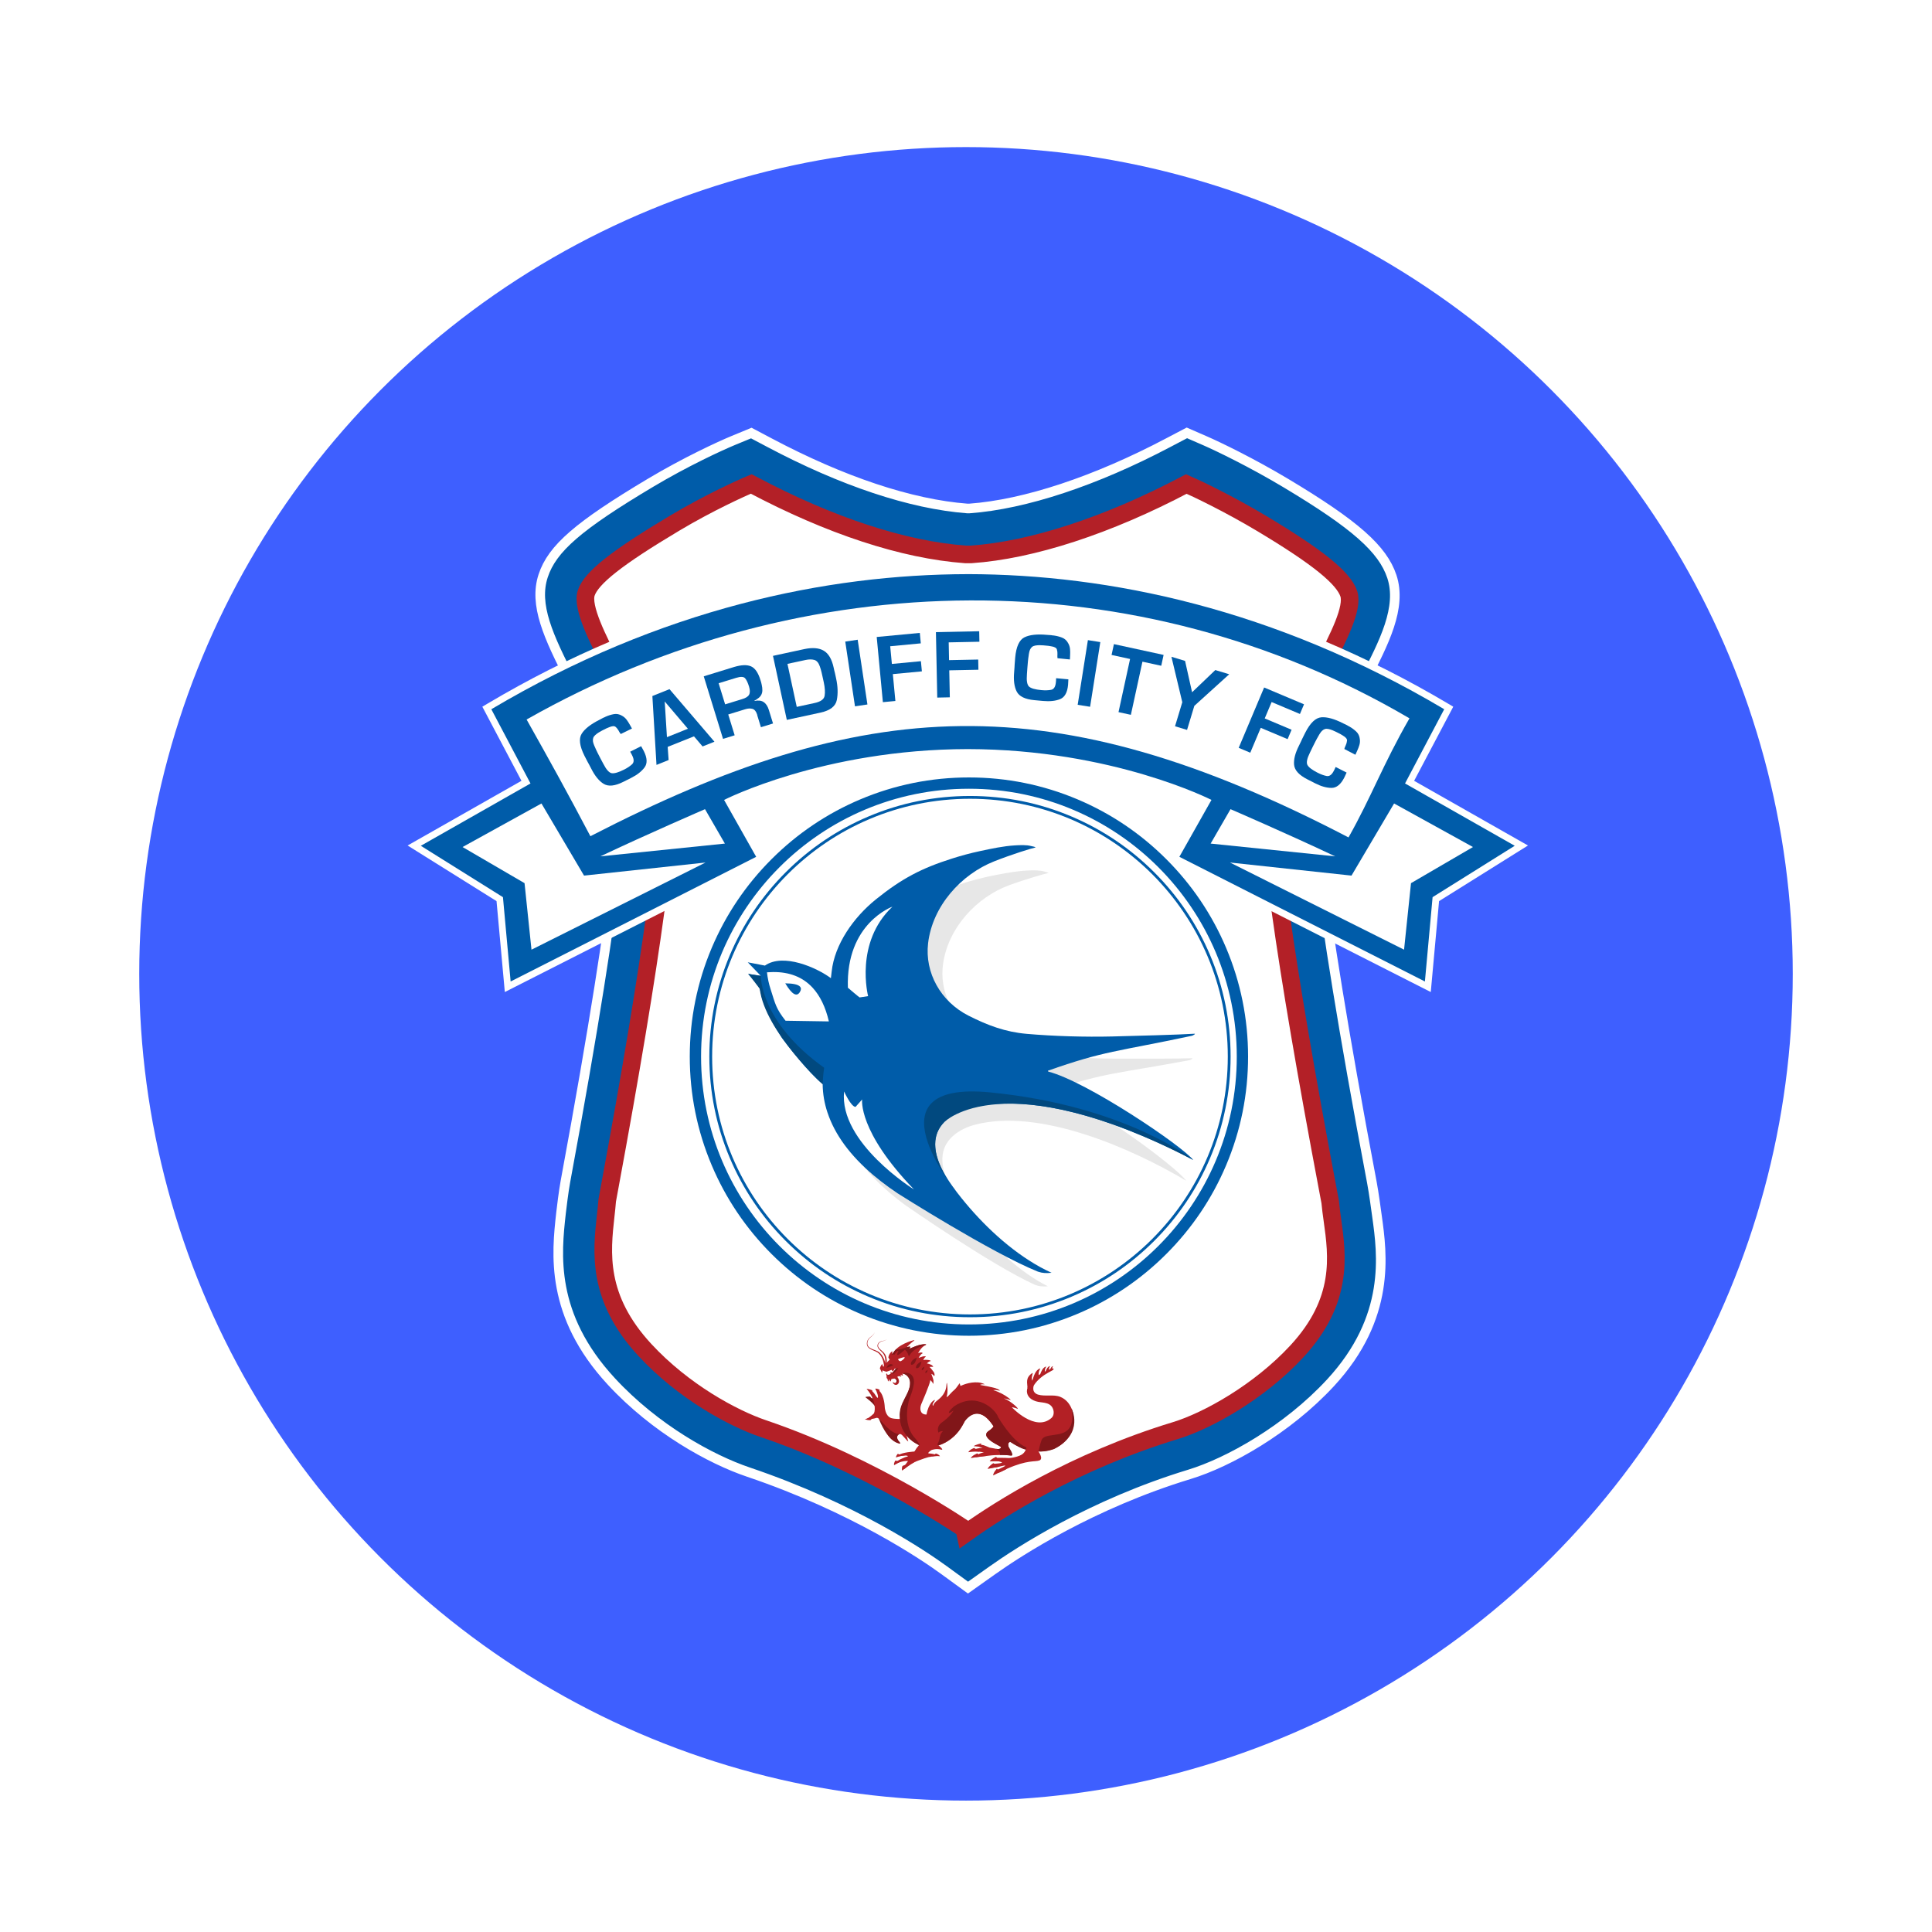
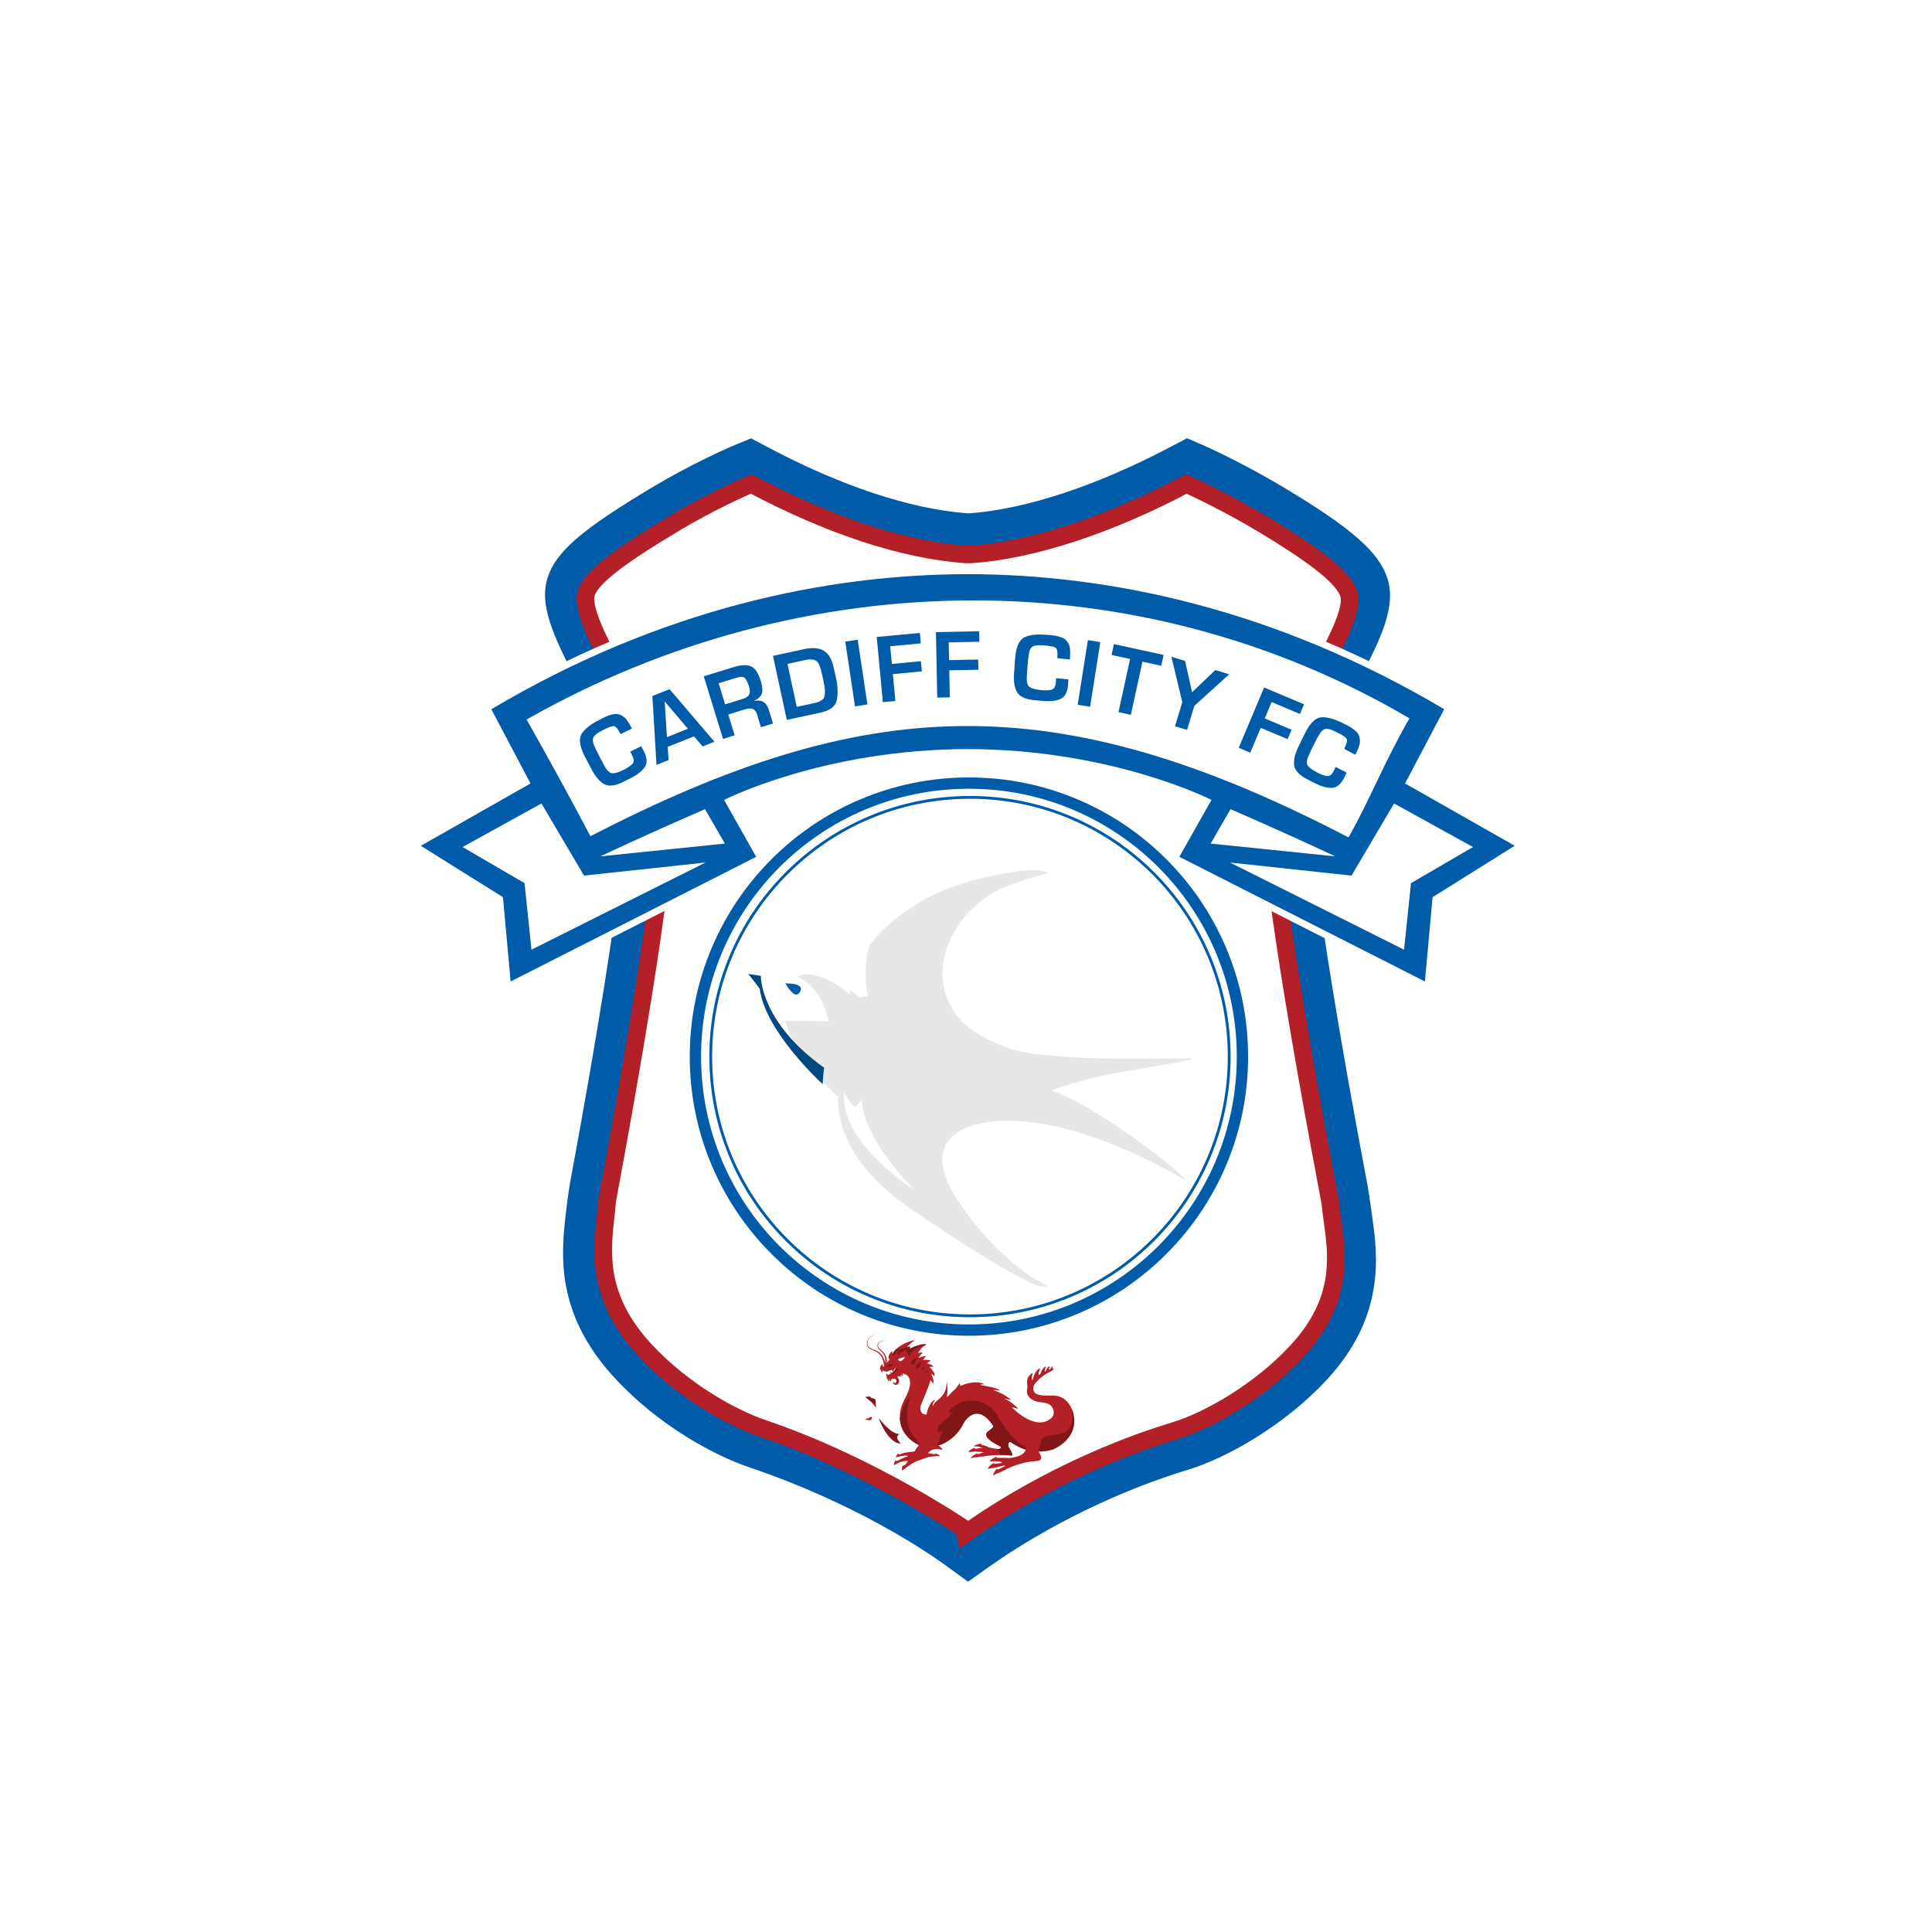
<svg xmlns="http://www.w3.org/2000/svg" width="555" height="555" viewBox="0 0 555 555" fill="none">
  <g filter="url(#filter0_d_256_2284)">
-     <circle cx="277.5" cy="277.5" r="237.5" fill="#3E5FFF" />
    <path d="M278.077 453.81L271.178 448.783C265.682 444.779 245.384 430.916 214.944 420.617C204.206 416.986 188.229 408.234 175.605 394.574C157.929 375.452 159.873 357.873 161.159 346.243L161.167 346.171C161.324 344.767 161.92 339.884 162.431 337.119L162.461 336.967C179.224 246.442 179.012 226.622 178.48 222.572C178.01 220.754 175.677 214.911 165.564 196.161C164.879 194.893 164.38 193.967 164.148 193.515C157.472 180.557 153.303 171.45 156.035 163.159C158.622 155.308 166.135 148.806 186.952 136.385C196.955 130.42 206.84 125.854 210.67 124.272L215.824 122.146L221.003 124.885C242.027 136.038 261.669 142.574 277.853 143.813H278.487C294.426 142.651 314.711 135.937 335.647 124.885L340.953 122.099L346.178 124.374C349.894 125.993 359.559 130.635 369.532 136.613C389.259 148.438 397.186 155.435 399.829 163.345C402.792 172.241 397.567 182.362 392.033 193.075C391.821 193.489 391.373 194.318 390.76 195.459C380.085 215.305 377.958 220.982 377.552 222.547C377.032 226.652 376.927 246.624 394.117 337.542C394.662 340.417 395.334 345.486 395.567 347.156C397.08 358.004 399.609 376.15 382.228 394.963C369.811 408.403 352.917 417.865 341.68 421.281C313.633 429.817 292.727 443.418 285.041 448.872L278.077 453.81ZM185.189 344.666C185.075 346.048 184.919 347.435 184.771 348.779L184.762 348.855C183.667 358.748 182.72 367.288 193.04 378.454C202.037 388.186 214.344 395.344 222.55 398.117C248.356 406.848 267.779 418.055 278.217 424.833C289.649 417.48 309.676 406.188 334.767 398.553C341.367 396.549 354.799 389.645 364.78 378.843C374.53 368.29 373.375 360.017 372.039 350.441C371.798 348.729 371.553 346.961 371.38 345.169C371.266 344.552 371.042 343.359 370.775 341.96C351.213 238.502 353.361 223.777 354.071 218.936C354.739 214.353 357.61 206.942 369.841 184.205C370.365 183.233 370.746 182.527 370.923 182.184C372.585 178.971 375.422 173.475 376.517 170.279C374.627 168.393 369.765 164.445 357.323 156.983C351.476 153.478 345.713 150.485 341.667 148.493C319.471 159.578 297.66 166.309 279.781 167.535L279.27 167.569L276.936 167.56L276.437 167.522C258.283 166.208 237.077 159.625 214.839 148.43C210.767 150.358 204.954 153.296 199.12 156.78C186.58 164.263 181.481 168.178 179.414 170.131C180.602 173.589 183.65 179.5 185.257 182.624C185.456 183.013 185.883 183.795 186.462 184.873C196.947 204.308 201.145 213.521 201.944 218.877C202.667 223.697 204.865 238.376 185.815 341.279L185.785 341.431C185.561 342.649 185.316 343.977 185.189 344.666Z" fill="#005CA9" stroke="white" stroke-width="2.762" />
    <path d="M219.333 408.166C210.493 405.177 196.267 397.457 185.249 385.539C171.386 370.543 172.836 357.467 173.999 346.957C174.168 345.435 174.329 343.997 174.43 342.615C174.489 342.255 174.79 340.64 175.162 338.624C187.27 273.237 192.766 232.668 191.066 221.312C190.149 215.182 177.187 191.912 175.724 189.071C171.855 181.562 167.04 172.219 168.406 168.084C169.835 163.755 177.212 157.933 193.874 147.994C203.568 142.21 212.987 137.94 215.816 136.773C215.9 136.816 215.985 136.862 216.069 136.909C238.434 148.772 259.611 155.718 277.313 157.003L277.393 157.008L278.869 157.012L278.953 157.008C296.388 155.815 318.267 148.679 340.56 136.909C340.64 136.866 340.721 136.824 340.801 136.782C343.587 137.995 352.867 142.388 362.578 148.205C378.504 157.752 385.945 163.763 387.463 168.308C388.828 172.409 384.377 181.03 380.449 188.635C379.033 191.379 365.846 215.19 364.95 221.329C363.284 232.727 368.975 273.504 381.409 339.245C381.772 341.16 382.06 342.691 382.119 343.029C382.263 344.669 382.504 346.386 382.757 348.208C384.199 358.541 385.992 371.397 372.56 385.932C361.817 397.559 346.927 405.892 337.63 408.716C308.56 417.56 286.935 431.474 278.167 437.693C278.167 437.689 250.957 418.867 219.333 408.166Z" fill="white" stroke="#B32027" stroke-width="5.064" stroke-miterlimit="10" />
    <path fill-rule="evenodd" clip-rule="evenodd" d="M337.444 244.286L346.656 227.962C341.473 225.54 314.766 213.96 278.01 213.905C241.228 213.956 214.543 225.54 209.364 227.958L218.572 244.286L145.85 281.207L143.554 256.035L118.987 240.667L151.092 222.424L139.842 201.116L140.637 200.642C163.636 186.999 187.811 176.785 212.475 170.291C233.961 164.635 255.983 161.743 277.93 161.696H277.989L278.031 162.669L278.065 161.696C300.015 161.743 322.034 164.635 343.519 170.291C368.188 176.785 392.358 186.999 415.361 200.642L416.156 201.116L404.91 222.424L437.016 240.667L412.448 256.035L410.153 281.207L337.444 244.286Z" fill="#005CA9" />
    <path d="M278.078 162.673C318.449 162.758 365.994 172.486 414.876 201.484L403.621 222.804L435.131 240.709L411.536 255.468L409.329 279.693L338.793 243.88L348.014 227.535C348.014 227.535 319.59 212.992 278.01 212.933C236.426 212.996 208.003 227.54 208.003 227.54L217.224 243.884L146.688 279.698L144.481 255.472L120.886 240.713L152.395 222.809L141.141 201.488C190.022 172.49 237.568 162.762 277.938 162.677C277.96 162.677 277.985 162.677 278.006 162.677C278.031 162.673 278.053 162.673 278.078 162.673ZM278.078 160.728H278.036H278.01H277.985H277.943H275.998V160.741C254.61 160.948 233.171 163.844 212.239 169.357C187.486 175.876 163.231 186.12 140.151 199.814L138.562 200.757L139.424 202.393L149.799 222.048L119.93 239.018L117.093 240.629L119.858 242.358L142.637 256.605L144.76 279.871L145.018 282.725L147.575 281.427L218.111 245.613L219.925 244.692L218.927 242.92L210.734 228.398C213.575 227.117 219.604 224.589 228.085 222.086C239.166 218.813 256.825 214.907 278.019 214.877C312.758 214.924 338.408 225.303 345.295 228.402L337.102 242.92L336.104 244.692L337.918 245.613L408.454 281.427L411.012 282.725L411.274 279.871L413.396 256.605L436.175 242.358L438.94 240.629L436.103 239.018L406.234 222.048L416.609 202.393L417.472 200.757L415.878 199.814C392.798 186.124 368.544 175.876 343.79 169.357C322.858 163.844 301.419 160.948 280.031 160.741V160.728H278.078Z" fill="white" />
    <path fill-rule="evenodd" clip-rule="evenodd" d="M155.541 228.559L132.88 241.069L150.683 251.448L152.678 270.557L202.68 245.52L167.776 249.279L155.541 228.559Z" fill="white" />
    <path fill-rule="evenodd" clip-rule="evenodd" d="M202.524 230.195C202.524 230.195 186.264 237.213 172.473 243.745L208.236 240.079L202.524 230.195Z" fill="white" />
    <path fill-rule="evenodd" clip-rule="evenodd" d="M400.476 228.559L423.137 241.069L405.334 251.448L403.339 270.557L353.333 245.52L388.241 249.279L400.476 228.559Z" fill="white" />
    <path fill-rule="evenodd" clip-rule="evenodd" d="M353.489 230.195C353.489 230.195 369.749 237.213 383.54 243.745L347.777 240.079L353.489 230.195Z" fill="white" />
    <path fill-rule="evenodd" clip-rule="evenodd" d="M387.383 238.308C302.228 193.938 248.095 197.502 169.599 237.961C162.969 225.363 158.184 216.734 151.275 204.439C230.74 159.312 327.193 158.45 404.895 204.101C397.238 217.419 393.966 226.652 387.383 238.308Z" fill="white" />
    <path d="M181.03 213.685L184.18 212.104C184.247 212.239 184.315 212.362 184.382 212.476C184.45 212.59 184.509 212.696 184.56 212.797C184.619 212.916 184.683 213.03 184.75 213.144C184.818 213.258 184.881 213.372 184.941 213.491C185.934 215.474 186.01 217.038 185.169 218.188C184.323 219.338 183.03 220.348 181.283 221.228L179.039 222.352C176.671 223.54 174.815 223.743 173.471 222.953C172.126 222.166 170.913 220.686 169.826 218.518C169.725 218.315 169.619 218.112 169.505 217.909C169.391 217.702 169.285 217.499 169.184 217.296C169.133 217.194 169.078 217.097 169.019 217C168.96 216.903 168.905 216.805 168.854 216.704C168.702 216.399 168.545 216.099 168.38 215.791C168.215 215.486 168.059 215.178 167.907 214.877C166.491 212.053 166.22 209.939 167.091 208.536C167.962 207.132 169.67 205.792 172.206 204.519L173.276 203.949C173.403 203.906 173.521 203.86 173.627 203.805C173.737 203.75 173.851 203.695 173.965 203.636C174.739 203.289 175.525 203.044 176.324 202.896C177.123 202.748 177.91 202.9 178.683 203.353C179.203 203.64 179.639 204.012 179.99 204.477C180.341 204.942 180.649 205.424 180.92 205.919C180.962 206.003 181.009 206.088 181.064 206.177C181.119 206.266 181.165 206.35 181.212 206.435C181.262 206.536 181.317 206.633 181.377 206.731C181.436 206.828 181.491 206.925 181.541 207.027L178.328 208.608C178.244 208.523 178.163 208.417 178.087 208.286C178.011 208.155 177.931 208.029 177.846 207.902C177.829 207.868 177.817 207.838 177.804 207.813C177.791 207.788 177.779 207.758 177.762 207.724C177.508 207.263 177.204 206.874 176.844 206.561C176.485 206.249 175.859 206.282 174.959 206.671C174.705 206.756 174.46 206.862 174.215 206.98C173.969 207.103 173.733 207.221 173.496 207.339L172.942 207.618C172.798 207.711 172.642 207.8 172.477 207.885C172.308 207.969 172.143 208.062 171.987 208.164C171.632 208.384 171.306 208.625 171.01 208.891C170.71 209.157 170.511 209.436 170.41 209.741C170.317 210.058 170.291 210.379 170.338 210.7C170.384 211.022 170.469 211.33 170.591 211.618C170.634 211.745 170.68 211.867 170.731 211.986C170.782 212.108 170.837 212.227 170.896 212.341C171.014 212.62 171.133 212.89 171.255 213.153C171.378 213.419 171.505 213.685 171.64 213.952C171.911 214.489 172.185 215.03 172.469 215.571C172.752 216.112 173.035 216.649 173.323 217.177C174.181 218.852 174.988 219.744 175.741 219.862C176.493 219.976 177.669 219.638 179.263 218.835C180.205 218.361 180.971 217.85 181.567 217.3C182.163 216.75 182.176 215.901 181.601 214.759C181.558 214.675 181.516 214.586 181.47 214.493C181.423 214.4 181.381 214.311 181.338 214.226C181.279 214.15 181.229 214.066 181.182 213.973C181.136 213.88 181.093 213.791 181.051 213.706L181.03 213.685Z" fill="#005CA9" />
    <path d="M191.802 212.303L192.073 216.082L188.589 217.478L187.405 197.692L192.326 195.721L205.234 210.815L201.83 212.176L199.361 209.276L191.802 212.303ZM190.948 199.252L191.591 209.504L197.611 207.094L190.948 199.252Z" fill="#005CA9" />
    <path d="M202.165 192.031L210.895 189.342C212.966 188.725 214.581 188.665 215.736 189.164C216.894 189.663 217.799 190.982 218.458 193.121C218.526 193.337 218.594 193.561 218.666 193.794C218.737 194.026 218.792 194.267 218.826 194.512C218.945 195.028 219.004 195.548 219 196.081C218.995 196.614 218.856 197.1 218.577 197.54C218.416 197.785 218.222 198.005 217.993 198.191C217.765 198.381 217.528 198.55 217.283 198.706C217.182 198.757 217.084 198.812 216.996 198.871C216.907 198.926 216.81 198.981 216.708 199.032L216.733 199.112C217.82 198.875 218.699 198.981 219.367 199.421C220.035 199.865 220.534 200.617 220.86 201.674L222.065 205.581L218.589 206.65L217.583 203.391L217.486 202.976C217.19 202.084 216.746 201.552 216.154 201.378C215.562 201.205 214.861 201.247 214.053 201.497L209.2 202.989L211.043 208.971L207.703 209.999L202.165 192.031ZM213.157 198.592C214.222 198.284 214.903 197.852 215.195 197.303C215.486 196.749 215.478 195.971 215.169 194.965C214.827 193.853 214.45 193.058 214.036 192.585C213.626 192.111 212.78 192.073 211.504 192.462L206.439 194.022L208.307 200.085L213.157 198.592Z" fill="#005CA9" />
    <path d="M222.052 186.154L231.091 184.201C233.446 183.71 235.302 183.871 236.663 184.687C238.02 185.499 238.963 187.118 239.487 189.545C239.542 189.803 239.597 190.065 239.656 190.331C239.715 190.598 239.779 190.855 239.855 191.109C239.91 191.367 239.965 191.625 240.024 191.883C240.079 192.141 240.134 192.399 240.189 192.656C240.684 194.935 240.751 196.99 240.396 198.816C240.041 200.643 238.464 201.86 235.674 202.461L226.026 204.545L222.052 186.154ZM233.868 199.729C235.712 199.353 236.718 198.647 236.887 197.62C237.06 196.592 236.98 195.307 236.646 193.764L236.426 192.745C236.299 192.158 236.164 191.561 236.025 190.957C235.885 190.352 235.716 189.765 235.513 189.19C235.149 188.133 234.617 187.507 233.911 187.317C233.205 187.122 232.376 187.131 231.42 187.334L226.212 188.458L228.88 200.808L233.868 199.729Z" fill="#005CA9" />
-     <path d="M246.384 181.516L242.813 182.053L245.61 200.654L249.181 200.117L246.384 181.516Z" fill="#005CA9" />
+     <path d="M246.384 181.516L242.813 182.053L245.61 200.654L249.181 200.117Z" fill="#005CA9" />
    <path d="M256.208 188.475L264.546 187.684L264.825 190.606L256.483 191.396L257.215 199.116L253.621 199.454L251.85 180.73L264.233 179.559L264.516 182.56L255.726 183.393L256.208 188.475Z" fill="#005CA9" />
    <path d="M272.632 187.38L281.008 187.211L281.067 190.141L272.692 190.31L272.852 198.064L269.242 198.14L268.861 179.335L281.295 179.081L281.354 182.096L272.531 182.277L272.632 187.38Z" fill="#005CA9" />
    <path d="M303.402 192.572L306.911 192.897C306.899 193.045 306.89 193.189 306.886 193.32C306.882 193.451 306.878 193.574 306.865 193.688C306.852 193.819 306.844 193.95 306.844 194.081C306.84 194.212 306.835 194.343 306.823 194.474C306.62 196.681 305.855 198.051 304.531 198.584C303.208 199.112 301.572 199.285 299.627 199.108L297.128 198.875C294.49 198.63 292.808 197.818 292.085 196.44C291.362 195.062 291.112 193.164 291.336 190.75C291.357 190.525 291.374 190.293 291.387 190.06C291.4 189.824 291.417 189.595 291.438 189.371C291.446 189.257 291.455 189.147 291.455 189.033C291.455 188.919 291.463 188.809 291.472 188.695C291.501 188.357 291.531 188.018 291.552 187.668C291.573 187.321 291.603 186.978 291.632 186.64C291.924 183.495 292.812 181.558 294.292 180.827C295.776 180.096 297.932 179.859 300.756 180.121L301.965 180.206C302.096 180.235 302.219 180.256 302.341 180.269C302.464 180.282 302.591 180.29 302.722 180.303C303.559 180.417 304.358 180.624 305.115 180.92C305.871 181.216 306.459 181.761 306.873 182.556C307.165 183.076 307.338 183.626 307.385 184.205C307.436 184.784 307.444 185.355 307.41 185.921C307.402 186.014 307.398 186.112 307.398 186.217C307.398 186.323 307.393 186.42 307.385 186.513C307.376 186.623 307.368 186.737 307.368 186.852C307.368 186.966 307.36 187.08 307.351 187.19L303.787 186.83C303.762 186.716 303.749 186.581 303.753 186.429C303.758 186.277 303.758 186.129 303.753 185.976C303.758 185.938 303.758 185.905 303.762 185.879C303.766 185.85 303.766 185.82 303.77 185.782C303.8 185.258 303.745 184.767 303.61 184.306C303.47 183.85 302.92 183.55 301.952 183.402C301.694 183.343 301.428 183.296 301.157 183.271C300.887 183.245 300.621 183.22 300.358 183.195L299.741 183.135C299.572 183.14 299.39 183.131 299.204 183.114C299.018 183.097 298.828 183.089 298.638 183.089C298.223 183.089 297.818 183.123 297.424 183.186C297.031 183.254 296.71 183.389 296.465 183.588C296.219 183.808 296.029 184.065 295.898 184.366C295.767 184.662 295.678 184.966 295.628 185.283C295.598 185.41 295.573 185.541 295.551 185.668C295.53 185.795 295.513 185.926 295.501 186.057C295.454 186.353 295.412 186.649 295.378 186.936C295.34 187.228 295.31 187.52 295.281 187.82C295.226 188.42 295.175 189.025 295.129 189.633C295.082 190.242 295.04 190.847 295.002 191.447C294.845 193.32 295.061 194.508 295.636 195.003C296.215 195.502 297.391 195.831 299.17 195.996C300.219 196.093 301.141 196.064 301.94 195.912C302.734 195.759 303.195 195.045 303.314 193.772C303.322 193.679 303.331 193.582 303.343 193.476C303.352 193.375 303.36 193.278 303.369 193.181C303.36 193.083 303.36 192.986 303.369 192.885C303.377 192.783 303.39 192.682 303.398 192.589L303.402 192.572Z" fill="#005CA9" />
    <path d="M312.517 181.635L309.583 200.215L313.149 200.779L316.084 182.199L312.517 181.635Z" fill="#005CA9" />
    <path d="M324.863 203.09L321.312 202.317L324.631 187.05L319.316 185.892L319.993 182.78L334.266 185.883L333.589 188.999L328.186 187.824L324.863 203.09Z" fill="#005CA9" />
    <path d="M343.093 200.516L341 207.424L337.546 206.38L339.634 199.467L336.514 186.416L340.429 187.6L342.446 196.609L349.117 190.23L353.112 191.439L343.093 200.516Z" fill="#005CA9" />
    <path d="M363.314 204.126L371.03 207.377L369.892 210.079L362.172 206.828L359.162 213.973L355.835 212.573L363.141 195.24L374.602 200.072L373.431 202.849L365.297 199.421L363.314 204.126Z" fill="#005CA9" />
    <path d="M383.696 218.078L386.833 219.68C386.765 219.816 386.706 219.942 386.656 220.065C386.605 220.188 386.554 220.298 386.503 220.399C386.444 220.517 386.389 220.636 386.338 220.758C386.288 220.881 386.229 220.999 386.169 221.118C385.159 223.092 383.941 224.081 382.517 224.081C381.092 224.081 379.506 223.637 377.769 222.75L375.532 221.608C373.173 220.403 371.913 219.025 371.753 217.478C371.592 215.93 372.066 214.074 373.169 211.914C373.27 211.715 373.372 211.508 373.469 211.292C373.566 211.077 373.668 210.87 373.769 210.671C373.82 210.569 373.867 210.468 373.909 210.362C373.951 210.257 373.998 210.155 374.048 210.054C374.201 209.753 374.353 209.445 374.505 209.132C374.653 208.819 374.805 208.51 374.962 208.21C376.399 205.399 377.942 203.928 379.591 203.801C381.24 203.674 383.328 204.253 385.857 205.547L386.952 206.071C387.061 206.147 387.167 206.215 387.277 206.27C387.387 206.325 387.497 206.384 387.615 206.443C388.351 206.862 389.015 207.348 389.607 207.906C390.198 208.46 390.541 209.187 390.634 210.079C390.714 210.671 390.668 211.242 390.499 211.8C390.329 212.358 390.127 212.89 389.886 213.402C389.843 213.487 389.801 213.575 389.763 213.673C389.725 213.77 389.683 213.859 389.64 213.943C389.59 214.045 389.543 214.146 389.497 214.252C389.454 214.357 389.408 214.459 389.357 214.56L386.182 212.907C386.199 212.789 386.237 212.662 386.3 212.523C386.36 212.383 386.415 212.244 386.47 212.1C386.486 212.066 386.499 212.036 386.512 212.011C386.524 211.986 386.541 211.956 386.558 211.922C386.782 211.445 386.913 210.971 386.956 210.493C386.998 210.02 386.596 209.534 385.751 209.039C385.535 208.887 385.303 208.747 385.062 208.625C384.816 208.502 384.58 208.379 384.347 208.261L383.793 207.978C383.633 207.919 383.472 207.843 383.303 207.758C383.134 207.673 382.965 207.593 382.787 207.525C382.402 207.369 382.013 207.251 381.625 207.166C381.236 207.082 380.889 207.09 380.585 207.183C380.272 207.297 380.001 207.466 379.769 207.695C379.536 207.923 379.342 208.172 379.181 208.447C379.105 208.553 379.033 208.667 378.965 208.777C378.898 208.887 378.834 209.001 378.775 209.119C378.623 209.377 378.475 209.635 378.331 209.893C378.192 210.147 378.052 210.409 377.913 210.679C377.638 211.216 377.367 211.757 377.097 212.303C376.826 212.852 376.564 213.398 376.306 213.943C375.469 215.626 375.224 216.805 375.575 217.482C375.925 218.158 376.898 218.902 378.488 219.714C379.426 220.192 380.293 220.509 381.088 220.665C381.887 220.818 382.576 220.327 383.155 219.19C383.197 219.105 383.244 219.016 383.29 218.928C383.337 218.835 383.383 218.746 383.426 218.666C383.451 218.573 383.489 218.48 383.535 218.391C383.582 218.298 383.628 218.213 383.671 218.129L383.696 218.078Z" fill="#005CA9" />
    <path d="M278.34 224.326C320.833 224.326 355.285 258.774 355.285 301.272C355.285 343.765 320.837 378.217 278.34 378.217C235.842 378.217 201.394 343.769 201.394 301.272C201.394 258.774 235.842 224.326 278.34 224.326ZM278.34 221.079C267.517 221.079 257.015 223.202 247.126 227.383C237.576 231.42 229.002 237.204 221.637 244.565C214.272 251.925 208.493 260.503 204.451 270.054C200.27 279.942 198.147 290.444 198.147 301.272C198.147 312.095 200.27 322.596 204.451 332.485C208.489 342.036 214.272 350.61 221.637 357.974C229.002 365.339 237.576 371.118 247.126 375.16C257.015 379.341 267.517 381.464 278.34 381.464C289.163 381.464 299.664 379.341 309.553 375.16C319.104 371.123 327.678 365.339 335.042 357.974C342.407 350.61 348.187 342.036 352.228 332.485C356.41 322.596 358.532 312.095 358.532 301.272C358.532 290.448 356.41 279.942 352.228 270.054C348.191 260.503 342.407 251.929 335.042 244.565C327.678 237.2 319.104 231.42 309.553 227.383C299.664 223.202 289.163 221.079 278.34 221.079Z" fill="#005CA9" />
    <path d="M278.639 227.205C319.543 227.205 352.706 260.368 352.706 301.272C352.706 342.175 319.543 375.338 278.639 375.338C237.732 375.338 204.573 342.175 204.573 301.272C204.573 260.364 237.732 227.205 278.639 227.205ZM278.639 226.402C268.531 226.402 258.727 228.381 249.497 232.287C240.581 236.058 232.574 241.457 225.699 248.332C218.825 255.206 213.426 263.213 209.655 272.13C205.753 281.359 203.77 291.167 203.77 301.272C203.77 311.376 205.749 321.184 209.655 330.413C213.426 339.33 218.825 347.337 225.699 354.212C232.574 361.086 240.581 366.485 249.497 370.256C258.727 374.158 268.535 376.141 278.639 376.141C288.744 376.141 298.552 374.162 307.781 370.256C316.698 366.485 324.705 361.086 331.579 354.212C338.454 347.337 343.853 339.33 347.624 330.413C351.526 321.184 353.509 311.38 353.509 301.272C353.509 291.163 351.53 281.359 347.624 272.13C343.853 263.213 338.454 255.206 331.579 248.332C324.705 241.457 316.698 236.058 307.781 232.287C298.552 228.381 288.748 226.402 278.639 226.402Z" fill="#005CA9" />
    <path d="M289.805 252.077C280.707 255.443 272.531 264.017 270.941 274.413C269.694 282.572 273.723 290.732 281.147 294.896C286.292 297.784 291.057 299.762 296.79 300.443C304.192 301.322 312.601 301.821 320.063 301.855C325.822 301.876 338.539 301.897 342.39 301.741C342.953 301.699 341.989 302.244 341.722 302.291C320.884 306.189 317.831 305.745 302.155 310.898L302.269 311.139C312.61 314.171 337.909 332.895 340.746 336.929C325.234 327.699 298.586 315.925 279.993 320.863C276.116 321.895 271.423 324.562 270.793 329.488C270.066 335.191 274.184 341.431 277.317 345.731C282.808 353.269 290.017 360.735 297.969 365.572C298.975 366.176 299.986 366.734 301.013 367.259C299.635 367.39 298.468 367.271 297.508 366.899C297.428 366.878 297.369 366.84 297.289 366.819C284.8 361.196 259.983 343.883 259.983 343.883C258.402 342.716 256.918 341.55 255.535 340.362L255.489 340.328C255.442 340.273 255.379 340.235 255.336 340.188L255.32 340.167C254.757 339.689 254.225 339.207 253.692 338.73C253.692 338.713 253.692 338.713 253.675 338.713C253.658 338.692 253.645 338.692 253.628 338.679C247.477 332.976 243.528 327.04 241.778 320.838L241.765 320.821C241.748 320.804 241.753 320.77 241.753 320.753C241.025 318.183 240.687 315.536 240.759 312.818L240.729 312.797C236.755 309.173 233.081 304.924 229.708 300.046C229.589 299.855 229.475 299.682 229.357 299.496C229.315 299.445 229.285 299.395 229.255 299.34C226.719 295.209 225.311 291.256 225.053 287.477C225.002 287.028 224.905 286.559 224.778 286.107C224.389 284.712 223.645 283.312 222.533 281.875L225.083 282.158L222.652 278.712L227.239 279.486C231.724 274.713 240.379 280.302 244.129 283.363C244.23 282.758 244.319 282.154 244.408 281.545C245.481 273.965 250.956 266.574 257.226 261.738C264.574 256.068 269.977 253.43 278.382 250.961C280.923 250.217 283.493 249.592 286.089 249.101C289.218 248.513 292.469 247.892 295.644 247.795C296.929 247.757 298.781 247.71 300.041 248.12C300.041 248.12 301.605 248.471 301.081 248.56C300.151 248.729 294.756 250.251 289.805 252.077Z" fill="#E7E7E7" />
-     <path d="M285.612 245.174C276.146 248.907 267.868 257.979 266.608 268.722C265.623 277.157 270.197 285.435 278.196 289.497C283.743 292.317 288.846 294.207 294.921 294.736C302.768 295.42 311.659 295.678 319.531 295.488C325.606 295.344 339.025 294.977 343.084 294.706C343.676 294.647 342.682 295.23 342.403 295.294C320.575 299.927 317.337 299.564 301.009 305.335L301.14 305.58C312.166 308.391 339.617 326.9 342.767 330.968C326.033 321.933 297.445 310.619 278.031 316.255C273.981 317.43 269.14 320.318 268.675 325.408C268.138 331.297 272.734 337.597 276.209 341.93C282.31 349.523 290.211 356.989 298.798 361.729C299.885 362.321 300.971 362.862 302.075 363.373C300.624 363.551 299.39 363.462 298.367 363.107C298.282 363.09 298.215 363.052 298.13 363.035C284.732 357.624 257.852 340.548 257.852 340.548C256.136 339.393 254.525 338.239 253.02 337.06L252.969 337.022C252.923 336.971 252.855 336.933 252.804 336.882L252.787 336.865C252.174 336.388 251.595 335.91 251.016 335.436C251.016 335.419 251.016 335.419 250.999 335.415C250.982 335.398 250.965 335.398 250.948 335.381C244.226 329.695 239.825 323.704 237.724 317.375L237.707 317.358C237.69 317.341 237.69 317.308 237.69 317.291C236.819 314.67 236.358 312.006 236.324 309.203L236.282 309.157C231.944 305.546 227.015 298.959 224.757 296.067C224.334 295.526 219.257 287.388 218.733 283.553C218.669 283.092 218.378 282.302 218.242 281.79C217.853 280.344 216.175 278.966 214.945 277.52L218.551 278.078L214.809 274.18L219.735 275.127C224.994 271.441 234.608 275.706 238.688 278.742C238.772 278.116 238.84 277.491 238.908 276.865C239.736 269.031 245.211 261.264 251.633 256.094C259.154 250.04 264.748 247.161 273.516 244.37C276.167 243.529 278.851 242.806 281.57 242.227C284.846 241.529 288.254 240.789 291.598 240.595C292.951 240.515 294.909 240.413 296.249 240.798C296.249 240.798 297.919 241.111 297.365 241.221C296.388 241.415 290.761 243.14 285.612 245.174Z" fill="#005CA9" />
    <path d="M225.658 290.968C222.884 287.413 222.736 286.191 221.375 281.929C220.851 280.348 220.513 278.737 220.327 277.059C220.88 277.013 221.43 277.004 221.954 276.987L222.047 276.983C226.829 276.936 230.609 278.442 233.407 281.452C235.585 283.807 237.149 287.041 238.109 291.163L225.658 290.968Z" fill="white" />
    <path d="M247.664 313.587C247.664 313.587 246.374 322.66 262.566 339.444C262.566 339.444 240.971 326.042 242.48 311.287C242.48 311.287 244.455 315.688 245.77 315.722L247.664 313.587Z" fill="white" />
    <path d="M256.36 258.208C256.36 258.208 242.95 262.951 243.571 281.486C243.571 281.486 246.801 284.238 246.933 284.272L249.38 283.904C249.38 283.904 245.389 268.549 256.36 258.208Z" fill="white" />
    <path d="M236.751 304.472C236.751 304.472 236.392 306.738 236.333 309.203C236.333 309.203 219.798 294.169 218.251 281.79C218.251 281.79 215.067 277.558 214.89 277.516C214.89 277.516 217.921 277.981 218.555 278.078C218.551 278.074 218.268 291.303 236.751 304.472Z" fill="#01497F" />
-     <path d="M342.771 330.963C342.771 330.963 323.306 315.367 284.432 311.553C248.547 308.032 274.59 339.846 274.59 339.846C274.59 339.846 263.881 327.704 271.237 320.085C271.237 320.085 288.203 302.709 342.771 330.963Z" fill="#01497F" />
    <path d="M229.81 282.669C230.161 282.069 230.177 281.587 229.856 281.215C229.332 280.577 227.907 280.251 225.578 280.221C227.497 283.426 228.905 284.25 229.81 282.669Z" fill="#005CA9" />
    <path d="M257.298 390.892C257.298 390.892 256.004 392.934 254.715 392.714C254.715 392.714 254.579 393.492 255.721 393.192C255.721 393.192 258.558 391.793 258.575 390.918C258.575 390.918 258.748 390.114 258.131 390.237L257.298 390.892Z" fill="#811619" />
    <path d="M253.92 391.078C253.92 391.078 253.924 391.023 253.932 390.922C253.941 390.82 253.953 390.668 253.949 390.495C253.953 390.139 253.924 389.611 253.776 389.002C253.628 388.398 253.366 387.692 252.905 387.062C252.677 386.749 252.393 386.457 252.055 386.241C251.708 386.026 251.311 385.865 250.914 385.696C250.512 385.527 250.11 385.349 249.747 385.096C249.379 384.842 249.104 384.453 249.041 384.022C248.973 383.599 249.058 383.189 249.206 382.842C249.358 382.487 249.603 382.212 249.848 382.001C250.093 381.785 250.343 381.616 250.537 381.447C250.736 381.278 250.892 381.105 251.002 380.952C251.112 380.8 251.18 380.665 251.218 380.572C251.26 380.479 251.277 380.428 251.277 380.428C251.277 380.428 251.26 380.479 251.226 380.576C251.188 380.669 251.125 380.805 251.024 380.965C250.918 381.126 250.77 381.303 250.575 381.481C250.381 381.663 250.14 381.84 249.907 382.06C249.675 382.28 249.451 382.551 249.32 382.889C249.189 383.223 249.125 383.616 249.201 383.996C249.273 384.373 249.527 384.715 249.869 384.931C250.216 385.155 250.613 385.316 251.015 385.468C251.417 385.62 251.831 385.772 252.216 385.988C252.609 386.216 252.926 386.525 253.188 386.854C253.712 387.518 254.017 388.254 254.199 388.896C254.38 389.543 254.435 390.101 254.444 390.499C254.452 390.702 254.444 390.85 254.44 390.951C254.435 391.053 254.435 391.108 254.435 391.108L253.92 391.078Z" fill="#B32025" />
    <path d="M253.856 390.372C253.856 390.372 253.873 390.334 253.907 390.266C253.941 390.198 253.996 390.093 254.042 389.979C254.144 389.742 254.262 389.366 254.309 388.901C254.355 388.44 254.313 387.882 254.118 387.332C254.017 387.057 253.877 386.791 253.691 386.55C253.501 386.305 253.269 386.085 253.032 385.857C252.795 385.628 252.554 385.404 252.351 385.129C252.152 384.859 252.026 384.508 252.076 384.178C252.123 383.848 252.305 383.574 252.52 383.379C252.744 383.185 252.998 383.075 253.239 383.016C253.48 382.952 253.704 382.922 253.894 382.876C254.089 382.834 254.249 382.77 254.376 382.703C254.499 382.635 254.592 382.567 254.647 382.517C254.702 382.466 254.736 382.436 254.736 382.436C254.736 382.436 254.706 382.466 254.651 382.521C254.596 382.576 254.512 382.648 254.389 382.724C254.266 382.796 254.101 382.868 253.907 382.922C253.713 382.977 253.493 383.02 253.26 383.092C253.032 383.159 252.791 383.282 252.596 383.468C252.406 383.658 252.254 383.916 252.233 384.199C252.203 384.483 252.322 384.77 252.512 385.007C252.702 385.244 252.956 385.455 253.201 385.671C253.446 385.886 253.7 386.102 253.92 386.355C254.144 386.613 254.313 386.905 254.44 387.201C254.685 387.797 254.761 388.41 254.736 388.922C254.727 389.18 254.689 389.416 254.647 389.623C254.6 389.831 254.55 390.004 254.495 390.152C254.444 390.304 254.397 390.401 254.364 390.473C254.334 390.545 254.317 390.583 254.317 390.583L253.856 390.372Z" fill="#B32025" />
    <path d="M251.493 399.741C251.493 399.741 251.066 399.487 250.284 399.348L249.954 398.925C249.954 398.925 248.982 398.895 248.559 399.098C248.559 399.098 251.527 401.195 251.662 402.455L251.493 399.741Z" fill="#811619" />
-     <path d="M259.078 405.364C259.074 405.355 258.101 405.376 258.042 405.372C257.395 405.342 256.655 405.304 256.034 405.123C255.806 405.055 255.582 404.924 255.396 404.78C254.774 404.298 254.457 403.529 254.288 402.785C254.229 402.522 254.165 402.243 254.161 401.973C254.161 401.973 254.076 398.772 252.643 397.331L252.698 397.009C252.698 397.009 251.996 396.553 251.43 396.667C251.43 396.667 252.191 398.104 252.225 399.022C252.259 399.939 251.345 398.248 251.117 397.99C250.889 397.732 250.58 397.403 250.58 397.403L250.551 397.119C250.551 397.119 249.532 396.701 248.94 396.752C248.94 396.752 249.367 397.145 250.026 398.189C251.189 399.96 251.599 402.48 251.066 403.753C251.066 403.753 249.908 404.903 249.088 405.275C248.268 405.647 250.851 405.397 251.595 405.101C252.339 404.805 252.842 405.533 253.874 407.625C254.905 409.718 255.37 411.401 258.414 412.411C259.04 412.534 257.991 411.752 257.78 411.096C257.408 409.934 258.3 409.574 258.752 409.731C259.26 409.904 260.317 411.456 260.917 411.845C260.934 411.84 259.209 405.875 259.078 405.364Z" fill="#B32025" />
    <path d="M250.479 405.271L250.09 405.693C250.09 405.693 249.481 405.82 248.441 405.452C248.441 405.452 250.056 404.987 250.39 404.675L250.479 405.271Z" fill="#B32025" />
    <path d="M262.376 382.762C262.376 382.762 257.506 383.992 256.512 386.677C256.512 386.677 256.474 386.618 256.309 386.668C256.309 386.668 256.284 386.136 256.343 385.962C256.402 385.789 255.384 386.423 255.193 387.679C255.193 387.679 255.422 388.195 255.595 388.304C255.595 388.304 254.179 389.645 253.785 390.401C253.785 390.401 253.583 390.199 253.498 389.729C253.413 389.26 252.8 390.533 252.792 390.697C252.792 390.697 252.69 390.905 252.906 391.108C252.906 391.108 252.961 391.315 253.24 391.868C253.515 392.422 253.447 391.505 253.519 391.408C253.519 391.408 254.432 391.843 254.758 391.771C255.083 391.699 255.992 391.277 256.111 391.264C256.229 391.251 256.301 391.721 256.47 391.678C256.639 391.636 256.96 391.069 256.965 390.985C256.977 390.761 257.472 391.006 258.06 390.719C258.06 390.719 257.417 391.911 256.462 392.435C256.462 392.435 255.891 391.649 255.827 391.898C255.827 391.898 255.882 392.473 255.878 392.591C255.878 392.591 255.908 392.875 255.214 392.875C255.214 392.875 254.711 392.443 254.72 392.312C254.728 392.177 254.5 392.367 254.601 392.693L254.737 393.052C254.737 393.052 254.496 393.496 254.982 393.927C254.982 393.927 255.041 394.405 255.1 394.574C255.1 394.574 255.324 394.519 255.451 393.932C255.451 393.932 255.641 394.549 255.722 394.604C255.802 394.659 256.026 394.249 256.039 393.961C256.043 393.894 256.576 393.801 256.631 393.792C256.948 393.741 257.231 393.754 257.438 394.037C257.645 394.316 257.637 394.832 257.286 395.001C257.087 395.099 256.834 394.993 256.677 394.862C256.677 394.862 256.149 394.633 256.707 395.272C257.375 396.037 258.525 395.306 258.225 394.181C258.03 393.458 257.709 393.285 257.709 393.285C257.709 393.285 258.085 393.154 258.157 393.069C258.229 392.989 258.855 393.255 258.909 393.192C258.964 393.128 258.707 392.828 258.614 392.706C258.516 392.583 259.324 392.976 259.383 392.879C259.438 392.782 259.286 392.486 259.205 392.346C259.129 392.207 263.788 392.553 259.89 399.656C257.743 403.575 257.946 408.171 261.429 411.219C265.949 415.176 271.99 413.269 275.402 408.873C276.374 407.617 276.903 406.006 278.053 404.907C278.822 404.176 279.883 403.702 280.936 403.837C283.532 404.176 284.855 406.928 286.415 408.64C288.487 410.915 291.298 412.91 294.182 413.942C299.885 415.988 306.675 413.929 308.214 407.545C308.979 404.366 307.833 400.32 304.565 399.013C302.641 398.244 300.223 398.971 298.202 398.371C297.45 398.147 296.871 397.597 296.833 396.811C296.816 396.388 296.845 395.948 297.074 395.593C298.008 394.126 299.695 392.837 301.035 392.114C302.392 391.382 302.578 391.315 302.713 390.951C302.515 390.719 301.483 390.981 299.145 392.3C294.161 395.115 293.708 399.073 297.589 400.29C299.187 400.793 301.399 400.409 302.337 402.134C302.823 403.021 302.874 404.345 302.066 405.068C297.403 409.228 290.668 402.007 290.668 402.007C290.668 402.007 291.273 402.028 292.195 402.404C293.112 402.78 290.432 400.189 288.364 399.453C288.364 399.453 289.518 399.66 290.115 399.893C290.711 400.125 289.941 399.407 288.901 398.743C288.901 398.743 287.138 397.568 285.312 397.098C285.312 397.098 285.954 396.929 286.855 397.174C287.756 397.42 286.825 396.768 285.874 396.494C284.927 396.219 282.319 395.712 281.739 395.631C281.16 395.551 282.259 395.327 282.686 395.424C283.105 395.517 282.682 395.225 281.803 395.001C280.759 394.731 279.359 394.836 278.357 395.06C276.239 395.534 274.493 396.456 273.051 398.075C271.969 399.288 270.836 400.464 269.656 401.575C268.976 402.218 268.278 402.848 267.513 403.389C267.09 403.685 266.507 404.133 265.957 404.095C264.173 403.973 264.228 402.218 264.617 401.195C264.617 401.195 267.204 395.246 267.259 394.202C267.259 394.202 267.889 394.79 268.02 395.187C268.151 395.58 268.173 394.807 268.16 394.384C268.147 393.961 267.648 392.773 267.576 392.498C267.505 392.224 268.202 392.816 268.295 392.989C268.388 393.162 268.663 392.752 268.278 391.957C268.278 391.957 267.395 390.714 267.001 390.427C267.001 390.427 267.547 390.351 267.948 390.389C268.35 390.427 267.72 389.924 267.555 389.831C267.39 389.738 266.913 389.531 266.245 389.395C266.245 389.395 266.866 388.803 267.289 388.753C267.712 388.706 266.917 388.465 266.917 388.465C266.917 388.465 266.063 388.288 265.213 388.431C265.213 388.431 265.551 387.704 265.864 387.569C266.173 387.434 265.695 387.256 265.044 387.429C265.044 387.429 264.152 387.708 264.067 387.751C263.983 387.797 263.894 387.827 263.894 387.827C263.894 387.827 264.401 386.77 265.04 386.499C265.04 386.499 265.057 386.11 264.017 386.364L263.742 386.487C263.742 386.487 264.532 384.766 265.847 384.161C266.748 383.692 264.435 384.026 264.16 384.111C263.886 384.199 262.156 384.669 261.176 385.366C261.176 385.366 261.214 384.931 261.395 384.702C261.577 384.474 260.926 384.643 260.926 384.643L260.482 384.74C260.482 384.74 261.903 383.273 262.567 382.901C262.93 382.703 262.376 382.762 262.376 382.762Z" fill="#B32025" />
    <path d="M258.706 388.774C258.748 388.765 258.795 388.744 258.845 388.719C259.078 388.592 259.302 388.431 259.497 388.25C259.594 388.161 259.907 387.839 259.885 387.704C259.86 387.527 259.463 387.67 259.319 387.708C258.93 387.81 258.541 387.941 258.165 388.085C258.106 388.106 258.046 388.135 258.021 388.19C257.996 388.25 258.021 388.317 258.055 388.376C258.173 388.575 258.452 388.829 258.706 388.774Z" fill="white" />
    <path d="M285.594 407.22C285.594 407.22 285.103 408.116 284.139 408.729C283.324 409.249 282.842 410.086 284.013 411.147C285.497 412.492 286.909 412.898 287.547 413.413C287.547 413.413 287.589 414.09 286.562 414.014L284.304 413.599C284.304 413.599 282.677 412.91 282.524 412.902C282.271 412.889 281.438 412.488 280.685 412.889C280.229 413.13 279.73 413.062 280.939 413.274C280.939 413.274 281.21 413.295 282.3 413.756C280.668 413.65 280.69 414.056 280.047 413.925C279.569 413.828 278.99 414.17 278.96 414.69C278.96 414.69 280.318 414.623 281.235 414.758C282.639 414.973 282.719 414.94 282.719 414.94C282.719 414.94 280.8 415.214 280.191 416.377C280.191 416.377 281.818 416.212 284.013 415.916C286.207 415.62 289.471 415.679 290.422 415.853C291.377 416.026 290.025 414.162 290.025 414.162C290.025 414.162 289.086 412.166 290.079 412.01L290.701 411.735C290.705 411.739 289.513 409.887 285.594 407.22Z" fill="#B32025" />
    <path d="M281.688 413.083L281.891 412.39C281.891 412.39 279.9 412.804 279.739 413.219L282.153 413.202L281.688 413.083Z" fill="#B32025" />
    <path d="M280.258 414.051L279.869 413.696C279.869 413.696 278.69 414.026 278.157 414.914C278.157 414.914 279.95 414.609 281.336 414.779L280.258 414.051Z" fill="#B32025" />
    <path d="M281.159 415.628L280.754 415.252C280.754 415.252 279.223 415.853 278.864 416.609C278.864 416.609 281.959 416.055 283.316 416L281.159 415.628Z" fill="#B32025" />
    <path d="M285.937 418.381L285.345 418.064C285.345 418.064 284.144 418.8 283.692 419.721L287.099 419.062L285.937 418.381Z" fill="#B32025" />
    <path d="M286.787 420.013L286.364 419.67C286.364 419.67 285.332 420.731 285.29 421.594C285.29 421.594 288.706 419.92 289.336 419.649L286.787 420.013Z" fill="#B32025" />
    <path d="M256.119 386.96C256.119 386.96 256.732 386.698 256.964 386.905C256.964 386.905 257.459 385.937 257.899 385.81C258.338 385.684 257.949 385.958 257.784 386.584C257.784 386.584 257.391 387.632 258.901 386.377L259.928 385.481C259.928 385.481 260.63 385.798 261.099 387.459C261.099 387.459 261.902 385.087 265.995 384.056C266.193 384.005 265.868 383.904 265.809 383.899C265.39 383.849 264.95 383.925 264.545 384.009C264.058 384.111 263.581 384.255 263.116 384.428C262.883 384.512 262.651 384.605 262.422 384.703C262.207 384.796 261.995 384.901 261.771 384.973C261.687 384.999 261.598 385.02 261.513 385.041C261.463 385.054 261.26 385.066 261.23 385.104C261.306 385.011 261.374 384.914 261.437 384.808C261.446 384.796 261.56 384.605 261.505 384.605C261.281 384.542 260.486 384.745 260.486 384.745C260.486 384.745 258.313 385.629 257.395 385.35C257.391 385.35 256.685 386.034 256.119 386.96Z" fill="#811619" />
    <path d="M254.668 390.676C254.668 390.676 255.218 389.15 256.406 389.763C256.406 389.763 256.689 389.941 256.402 390.034C256.402 390.034 255.378 390.486 254.668 390.676Z" fill="#811619" />
-     <path d="M259.214 392.346C260.059 391.856 261.306 392.08 261.949 392.82C262.52 393.475 262.638 394.418 262.515 395.276C262.241 397.166 261.551 398.971 260.702 400.675C260.275 401.525 259.907 402.485 259.412 403.296C259.006 403.96 258.376 404.713 258.588 405.524C258.343 404.594 258.431 403.533 258.643 402.506C258.85 401.504 259.366 400.519 259.814 399.601C260.592 397.999 261.797 396.189 261.34 394.321C261.099 393.336 260.22 392.427 259.214 392.346Z" fill="#811619" />
    <path d="M261.361 399.106C261.361 399.106 258.685 406.721 263.094 411.139L264.536 413.155C264.536 413.155 258.744 410.923 258.507 405.178C258.512 405.173 259.552 400.497 261.361 399.106Z" fill="#811619" />
    <path d="M268.666 409.6C268.671 409.452 268.366 408.526 268.501 408.471C269.436 408.086 269.347 405.186 273.579 402.087C280.631 396.921 286.275 403.098 286.719 404.818C286.719 404.818 290.706 411.735 294.557 413.384C295.314 413.709 294.853 413.663 294.79 413.857C294.718 414.065 295.331 414.382 294.287 414.081C292.815 413.659 287.903 411.097 285.37 407.486C285.362 407.473 285.353 407.461 285.349 407.448C285.138 407.063 281.54 400.654 277.16 405.951C277.135 405.981 277.118 406.015 277.101 406.049C276.872 406.607 274.725 411.528 269.085 413.101C268.844 413.168 268.607 412.982 268.611 412.733L268.666 409.6Z" fill="#811619" />
    <path d="M258.473 415.612L257.919 415.371C257.919 415.371 257.458 415.781 257.348 416.44C257.348 416.44 258.752 415.87 260.071 415.832L258.473 415.612Z" fill="#B32025" />
    <path d="M257.907 417.451L257.209 417.316C257.209 417.316 256.697 418.03 256.841 418.647L258.646 417.62L257.907 417.451Z" fill="#B32025" />
    <path d="M260.227 418.465L259.28 418.854C259.28 418.854 258.976 419.201 259.141 420.211C259.141 420.211 261.183 418.584 263.111 417.548L260.227 418.465Z" fill="#B32025" />
    <path d="M268.409 415.641L268.819 415.295C268.819 415.295 269.644 415.438 270.024 416.081C270.024 416.081 268.595 415.878 267.614 416.191L268.409 415.641Z" fill="#B32025" />
    <path d="M272.746 398.756C272.51 399.005 272.116 398.887 271.897 399.145C271.897 399.145 272.421 397.948 272.066 395.297C271.947 394.27 271.825 396.156 271.825 396.156C271.825 396.156 271.711 397.534 270.548 398.857C269.389 400.18 268.459 400.341 268.049 401.592C268.049 401.592 267.588 401.398 268.358 400.333C269.001 399.445 267.901 400.125 267.44 400.798C266.98 401.47 266.417 402.472 266.13 404.273C265.842 406.078 262.063 407.702 263.2 409.456C263.5 409.917 264.185 411.934 264.189 412.31C264.194 412.826 263.564 413.375 263.268 413.794C263.204 413.883 262.727 414.728 262.642 414.724C262.642 414.724 259.074 414.94 258.139 415.764C257.738 416.119 258.11 416.098 258.11 416.098C258.11 416.098 260.291 415.692 260.727 415.98C261.006 416.166 260.312 416.254 260.219 416.28C260.017 416.335 259.818 416.436 259.623 416.516C258.922 416.812 258.152 417.13 257.577 417.641C256.808 418.322 257.268 418.275 257.268 418.275C257.268 418.275 259.349 417.265 260.858 417.459C260.858 417.459 259.526 419.007 259.594 419.806C259.594 419.806 259.978 419.67 260.756 418.838C261.539 418.005 265.821 416.559 266.688 416.343C266.819 416.309 268.502 416.018 269.119 416.005C270.273 415.984 268.366 415.485 268.366 415.485C268.366 415.485 267.453 415.274 266.844 415.274C266.236 415.274 267.301 414.449 267.622 414.288C267.622 414.288 268.979 413.764 270.391 414.183C271.3 414.453 269.833 412.978 269.246 412.724C269.512 412.234 269.791 411.676 269.888 411.126C270.041 410.251 270.176 409.515 270.878 408.881C270.417 408.826 269.931 408.978 269.584 409.287C269.288 408.539 269.398 407.668 269.884 407.029C270.286 406.501 270.865 406.175 271.377 405.765C272.18 405.118 272.941 404.395 273.541 403.554C274.463 402.26 273.389 403.554 272.607 403.651C272.607 403.651 272.324 403.41 273.596 402.159C274.869 400.908 273.799 401.846 272.822 401.994C271.846 402.142 273.042 401.508 273.617 400.87C275.883 398.329 277.042 399.331 275.689 395.12C275.651 395.01 274.653 396.731 272.746 398.756Z" fill="#B32025" />
    <path d="M286.187 413.946C286.187 413.946 287.539 414.694 287.239 415.709C287.239 415.709 288.643 415.667 290.478 415.895C291.492 415.887 289.746 413.405 289.746 413.405C289.746 413.405 289.273 412.107 290.258 411.934L285.616 407.385C285.616 407.385 284.935 408.209 283.891 408.907C282.614 409.761 283.506 411.113 285.527 412.263L287.548 413.413C287.548 413.413 287.607 414.238 286.187 413.946Z" fill="#811619" />
    <path d="M299.187 411.486C300.4 408.319 309.579 412.703 307.824 402.358C307.824 402.358 311.561 409.439 302.873 413.967C302.873 413.967 300.819 414.842 298.324 414.711C298.324 414.707 298.717 412.707 299.187 411.486Z" fill="#811619" />
    <path d="M297.939 414.263L297.52 411.604C296.797 411.164 294.992 413.037 294.992 413.037C294.992 413.037 294.853 414.483 293.867 415.345C292.878 416.208 290.426 416.626 289.72 416.592C289.014 416.559 288.743 416.512 286.854 416.521C284.964 416.529 284.812 417.501 284.812 417.501L285.319 417.459C285.826 417.417 286.739 417.43 287.636 417.742C288.532 418.055 286.126 418.203 286.126 418.203C284.706 418.309 284.22 419.231 284.22 419.231C284.199 419.653 284.922 419.417 284.922 419.417C285.471 419.383 287.099 419.07 287.099 419.07C287.099 419.07 289.805 418.326 288.346 419.1C286.887 419.873 286.291 419.877 286.46 420.326C286.596 420.668 286.494 421.01 287.441 420.609C287.94 420.397 289.327 419.653 289.327 419.653C295.195 417.074 297.254 417.747 298.56 417.29C299.867 416.829 298.315 414.715 298.315 414.715L297.939 414.263Z" fill="#B32025" />
    <path d="M263.297 389.958C263.297 389.958 263.661 389.264 264.713 388.88C264.713 388.88 264.447 390.22 263.914 390.583C263.39 390.947 262.841 390.926 263.297 389.958Z" fill="#811619" />
    <path d="M261.838 388.909C261.838 388.909 262.223 388.173 263.339 387.768C263.339 387.768 263.056 389.188 262.494 389.573C261.931 389.958 261.352 389.936 261.838 388.909Z" fill="#811619" />
    <path d="M264.857 390.9C264.857 390.9 265.034 390.554 265.553 390.359C265.553 390.359 265.426 391.022 265.165 391.204C264.903 391.39 264.633 391.381 264.857 390.9Z" fill="#811619" />
    <path d="M265.868 391.779C265.868 391.779 266.028 391.467 266.496 391.294C266.496 391.294 266.382 391.893 266.146 392.058C265.914 392.219 265.669 392.214 265.868 391.779Z" fill="#811619" />
    <path d="M252.427 405.241C252.634 405.127 255.758 409.82 258.498 409.697C258.498 409.697 257.179 410.069 257.97 411.452C257.97 411.452 258.663 412.306 258.663 412.424C258.663 412.424 255.488 412.826 252.427 405.241Z" fill="#811619" />
    <path d="M286.524 416.69L286.156 416.25C286.156 416.25 284.656 416.867 284.305 417.544C284.305 417.544 286.609 417.388 287.932 417.569L286.524 416.69Z" fill="#B32025" />
    <path d="M301.33 391.298C301.334 391.23 301.33 390.947 301.343 390.875C301.381 390.655 301.487 390.397 301.639 390.241C301.647 390.232 301.656 390.22 301.656 390.207C301.652 390.182 301.622 390.177 301.597 390.186C300.954 390.3 300.548 391.192 300.341 391.75C300.138 392.308 301.313 391.594 301.33 391.298Z" fill="#B32025" />
    <path d="M302.281 390.896C302.285 390.854 302.285 390.676 302.298 390.63C302.328 390.49 302.395 390.33 302.493 390.237C302.497 390.233 302.505 390.224 302.505 390.216C302.505 390.199 302.484 390.199 302.467 390.199C302.061 390.262 301.795 390.816 301.655 391.167C301.516 391.514 302.268 391.078 302.281 390.896Z" fill="#B32025" />
    <path d="M300.163 391.712C300.163 391.733 300.138 391.539 300.163 391.323C300.205 391.011 300.332 390.638 300.539 390.41C300.552 390.397 300.565 390.381 300.56 390.364C300.556 390.33 300.51 390.326 300.476 390.334C299.575 390.541 299.064 391.78 298.806 392.583C298.552 393.382 300.159 392.127 300.163 391.712Z" fill="#B32025" />
    <path d="M298.392 392.887C298.392 392.854 298.35 392.536 298.366 392.3C298.396 391.852 298.548 391.323 298.823 390.985C298.84 390.964 298.857 390.943 298.853 390.917C298.844 390.871 298.777 390.871 298.73 390.883C297.479 391.247 296.878 393.2 296.582 394.354C296.286 395.496 298.426 393.471 298.392 392.887Z" fill="#B32025" />
    <path d="M296.583 394.595C296.574 394.553 296.456 394.198 296.422 393.919C296.359 393.395 296.507 392.773 296.65 392.296C296.659 392.266 296.68 392.236 296.667 392.211C296.646 392.16 296.566 392.169 296.519 392.198C294.473 393.564 295.145 395.086 295.171 396.451C295.175 396.587 296.752 395.263 296.583 394.595Z" fill="#B32025" />
    <path d="M257.057 393.788C257.078 393.796 257.175 393.754 257.201 393.75C257.306 393.733 257.42 393.729 257.526 393.763C257.742 393.83 257.847 394.029 257.894 394.24C258.008 394.773 257.53 395.12 257.031 395.035C257.031 395.035 257.492 395.12 257.573 394.422C257.577 394.418 257.606 394.012 257.057 393.788Z" fill="#81171A" />
  </g>
  <defs>
    <filter id="filter0_d_256_2284" x="-2.254" y="0" width="559.508" height="559.508" filterUnits="userSpaceOnUse" color-interpolation-filters="sRGB">
      <feFlood flood-opacity="0" result="BackgroundImageFix" />
      <feColorMatrix in="SourceAlpha" type="matrix" values="0 0 0 0 0 0 0 0 0 0 0 0 0 0 0 0 0 0 127 0" result="hardAlpha" />
      <feOffset dy="2.254" />
      <feGaussianBlur stdDeviation="1.127" />
      <feComposite in2="hardAlpha" operator="out" />
      <feColorMatrix type="matrix" values="0 0 0 0 0 0 0 0 0 0 0 0 0 0 0 0 0 0 0.25 0" />
      <feBlend mode="normal" in2="BackgroundImageFix" result="effect1_dropShadow_256_2284" />
      <feBlend mode="normal" in="SourceGraphic" in2="effect1_dropShadow_256_2284" result="shape" />
    </filter>
  </defs>
</svg>